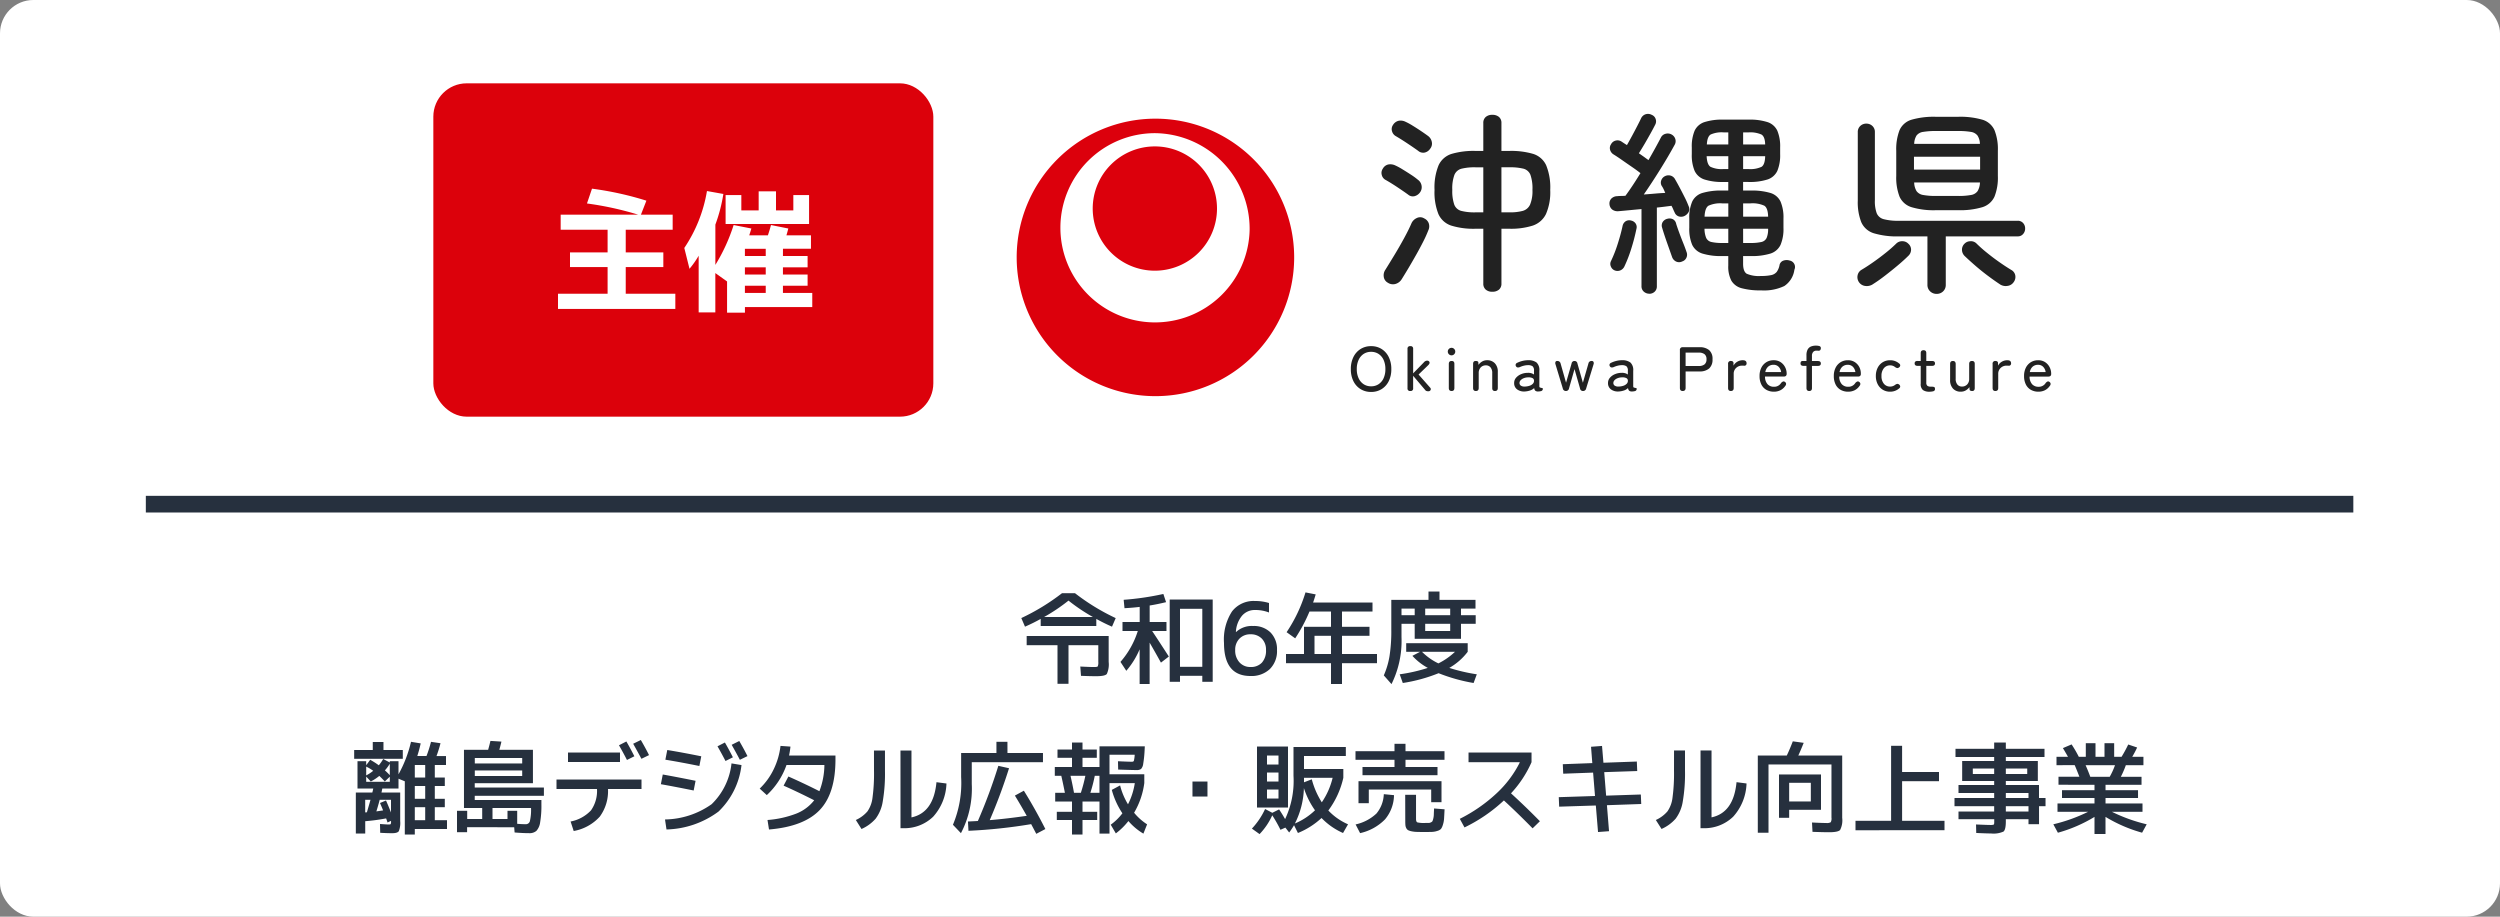
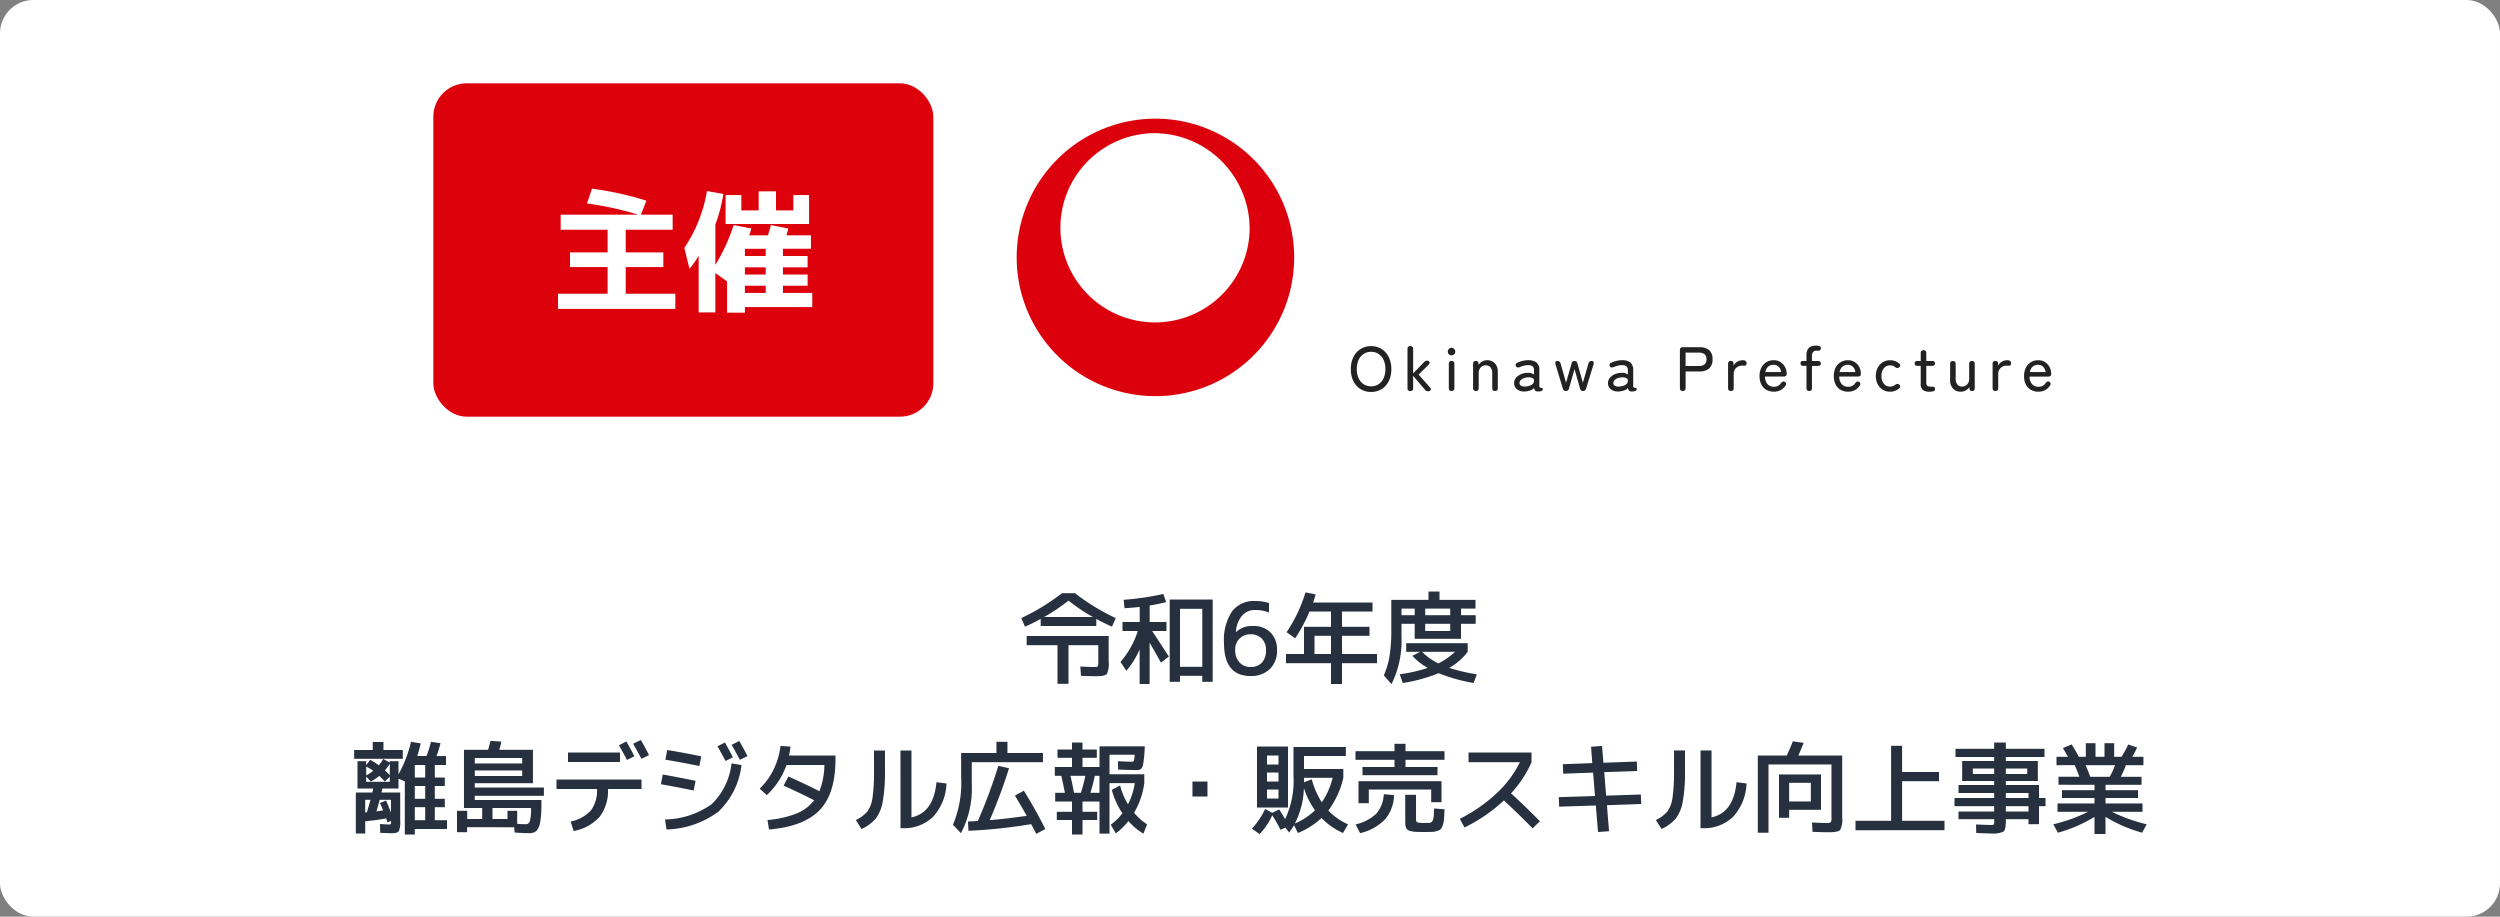
<svg xmlns="http://www.w3.org/2000/svg" width="300" height="110" viewBox="0 0 300 110">
  <rect x="0" y="0" width="300" height="110" fill="#808080" stroke="none" />
  <defs>
    <clipPath id="clip-path">
      <rect id="長方形_10050" data-name="長方形 10050" width="33.299" height="33.299" fill="none" />
    </clipPath>
  </defs>
  <g id="グループ_5831" data-name="グループ 5831" transform="translate(-38 -4894.002)">
    <rect id="長方形_2228" data-name="長方形 2228" width="300" height="110" rx="4" transform="translate(38 4894.002)" fill="#fff" />
    <g id="logo" transform="translate(160 4907.002)">
      <g id="グループ_11977" data-name="グループ 11977" transform="translate(39.437)">
        <path id="合体_23" data-name="合体 23" d="M-821.949-4.556a1.7,1.7,0,0,1-.539-1.281v-5.143h-.95a1.571,1.571,0,0,1,.309.941,1.686,1.686,0,0,1-.522,1.206c-.353.353-.791.751-1.294,1.174s-1.011.832-1.531,1.234-1.038.768-1.52,1.074a1.974,1.974,0,0,1-1.1.339,2.142,2.142,0,0,1-.246-.015,1.722,1.722,0,0,1-1.237-.733l-.015-.022a1.732,1.732,0,0,1-.255-1.331,1.654,1.654,0,0,1,.8-1.1c.4-.239.862-.537,1.362-.885s.995-.72,1.472-1.107c.356-.288.669-.558.934-.807a8.265,8.265,0,0,1-2.2-.382,3.066,3.066,0,0,1-1.886-1.678,7.131,7.131,0,0,1-.479-2.879v-8.192a1.634,1.634,0,0,1,.518-1.237,1.7,1.7,0,0,1,1.175-.457,1.7,1.7,0,0,1,1.175.457,1.634,1.634,0,0,1,.518,1.237v8.17a3.5,3.5,0,0,0,.17,1.3.587.587,0,0,0,.432.336,6.111,6.111,0,0,0,1.614.16h3a7.3,7.3,0,0,1-1.707-.339,2.967,2.967,0,0,1-1.826-1.607,6.858,6.858,0,0,1-.456-2.775v-3a6.857,6.857,0,0,1,.456-2.775,2.929,2.929,0,0,1,1.832-1.6,10.128,10.128,0,0,1,3.149-.386h2.621a10.108,10.108,0,0,1,3.163.386,2.97,2.97,0,0,1,1.827,1.59,6.7,6.7,0,0,1,.471,2.782v3a6.7,6.7,0,0,1-.471,2.782,3.009,3.009,0,0,1-1.821,1.6,7.193,7.193,0,0,1-1.709.34h5.725a1.491,1.491,0,0,1,1.133.486,1.62,1.62,0,0,1,.419,1.114,1.634,1.634,0,0,1-.41,1.091,1.472,1.472,0,0,1-1.142.507h-4.2c.258.24.56.5.9.777.478.387.977.763,1.485,1.12s.969.657,1.373.9a1.609,1.609,0,0,1,.793,1.1,1.7,1.7,0,0,1-.306,1.325,1.706,1.706,0,0,1-1.2.722,2.138,2.138,0,0,1-.3.022,1.891,1.891,0,0,1-1.043-.309h0c-.462-.3-.972-.662-1.509-1.066s-1.066-.829-1.559-1.259-.922-.819-1.286-1.168l-.027-.028a1.722,1.722,0,0,1-.481-1.188,1.619,1.619,0,0,1,.3-.941h-.913v5.138a1.722,1.722,0,0,1-.518,1.273,1.757,1.757,0,0,1-1.244.489,1.767,1.767,0,0,1-1.223-.481Zm-.257-12.7a7.553,7.553,0,0,0,1.433.1h2.6a7.531,7.531,0,0,0,1.442-.1.618.618,0,0,0,.371-.188h-6.224a.636.636,0,0,0,.379.187Zm-.574-3.057h6.61v-.221h-6.61Zm.56-3.216a.826.826,0,0,0-.339.126h6.15a.839.839,0,0,0-.336-.126,8.227,8.227,0,0,0-1.432-.094h-2.6a8.469,8.469,0,0,0-1.445.094ZM-856.3-4.508a1.5,1.5,0,0,1-.507-1.166V-9.751a16.7,16.7,0,0,1-.774,1.972,1.62,1.62,0,0,1-.81.815,1.559,1.559,0,0,1-1.146.046l-.013,0a1.474,1.474,0,0,1-.862-.809,1.4,1.4,0,0,1-.009-1.192l.006-.013a15.065,15.065,0,0,0,.784-1.995c.242-.756.433-1.457.568-2.09a.021.021,0,0,1,0-.013,1.526,1.526,0,0,1,.67-.984l.044-.027-.506.044h-.022a1.727,1.727,0,0,1-1.192-.341,1.571,1.571,0,0,1-.574-1.09c0-.012,0-.024,0-.037a1.506,1.506,0,0,1,.427-1.184,1.67,1.67,0,0,1,1.119-.473c.173-.017.351-.025.53-.025.049,0,.1,0,.151,0,.208-.29.432-.614.667-.966.2-.3.4-.618.608-.942-.167-.121-.347-.248-.537-.379-.4-.274-.8-.551-1.187-.823s-.7-.481-.972-.645a1.59,1.59,0,0,1-.7-.913,1.442,1.442,0,0,1,.169-1.205,1.506,1.506,0,0,1,.972-.751,1.6,1.6,0,0,1,.387-.049,1.524,1.524,0,0,1,.835.251l.009.006.053.035q.126-.229.26-.477c.216-.4.424-.792.618-1.162s.339-.662.442-.887a1.576,1.576,0,0,1,.947-.865,1.573,1.573,0,0,1,.486-.077,1.67,1.67,0,0,1,.738.177,1.458,1.458,0,0,1,.835.942,1.519,1.519,0,0,1-.133,1.186c-.11.221-.247.479-.407.772a1.5,1.5,0,0,1,.942-.673,1.735,1.735,0,0,1,.407-.049,1.578,1.578,0,0,1,.792.212l.012.007a1.59,1.59,0,0,1,.742.961,1.534,1.534,0,0,1-.155,1.171c-.442.813-.969,1.715-1.566,2.684a1.552,1.552,0,0,1,.727.049,1.546,1.546,0,0,1,.908.764c.159.271.347.61.558,1.01s.416.8.612,1.189a2.722,2.722,0,0,1,1.294-.874,5.36,5.36,0,0,1,.839-.2,4.615,4.615,0,0,1-.61-.174,2.623,2.623,0,0,1-1.543-1.369,5.422,5.422,0,0,1-.4-2.294v-.795a5.423,5.423,0,0,1,.4-2.294,2.622,2.622,0,0,1,1.543-1.369,7.5,7.5,0,0,1,2.533-.344h2.973a7.5,7.5,0,0,1,2.534.344,2.625,2.625,0,0,1,1.543,1.369,5.429,5.429,0,0,1,.4,2.294v.795a5.427,5.427,0,0,1-.4,2.294,2.625,2.625,0,0,1-1.543,1.369,4.573,4.573,0,0,1-.565.164,5.283,5.283,0,0,1,.9.214,2.621,2.621,0,0,1,1.59,1.372,5.436,5.436,0,0,1,.416,2.333v1.1a5.437,5.437,0,0,1-.416,2.333,2.664,2.664,0,0,1-1.581,1.381,8.074,8.074,0,0,1-2.645.343h-.2v.25c0,.524.12.642.121.643a3.051,3.051,0,0,0,1.369.169,4.758,4.758,0,0,0,1.072-.088.525.525,0,0,0,.292-.153,1.4,1.4,0,0,0,.21-.567c0-.018.008-.034.013-.052a1.38,1.38,0,0,1,.912-.959,1.859,1.859,0,0,1,1.133,0,1.46,1.46,0,0,1,.936.725,1.605,1.605,0,0,1,.078,1.164,3.415,3.415,0,0,1-1.516,2.372,6.21,6.21,0,0,1-3.108.618,9.043,9.043,0,0,1-2.53-.285,2.672,2.672,0,0,1-1.624-1.2,4.225,4.225,0,0,1-.464-2.147v-.486h-.04a8.089,8.089,0,0,1-2.63-.342,2.951,2.951,0,0,1-.948-.532,1.52,1.52,0,0,1-.136.681,1.47,1.47,0,0,1-.905.809,1.5,1.5,0,0,1-1.248-.03,1.614,1.614,0,0,1-.792-.9l0-.011c-.154-.435-.335-.946-.539-1.523v4.789a1.519,1.519,0,0,1-.486,1.156,1.59,1.59,0,0,1-1.09.419,1.634,1.634,0,0,1-1.089-.409Zm13.013-7h.2a4.946,4.946,0,0,0,1.158-.1c.154-.039.181-.1.2-.132a.82.82,0,0,0,.052-.157h-1.61Zm-4.5-.227c.016.034.044.092.2.132a4.946,4.946,0,0,0,1.158.1h.04v-.385h-1.449a.928.928,0,0,0,.056.156Zm-3.56-1.6a.08.08,0,0,0,.005.019c.072.228.162.492.268.788v-.84a1.635,1.635,0,0,1-.273.033Zm-5.8-.822a1.543,1.543,0,0,1,.336.14v-.172Zm3.857-.394-.346.044v.3a1.7,1.7,0,0,1,.442-.177,1.869,1.869,0,0,1,.33-.052c-.023-.052-.044-.1-.068-.156Zm10-.114h1.571a.349.349,0,0,0-.052-.1,2.888,2.888,0,0,0-1.315-.168h-.2Zm-4.459-.1a.345.345,0,0,0-.056.1h1.413v-.265h-.04A2.928,2.928,0,0,0-847.742-14.769Zm-6.795-2.677.212-.018a1.72,1.72,0,0,1-.076-.187q-.067.105-.136.207Zm11.254-2.936a2.665,2.665,0,0,0,1.18-.157.3.3,0,0,0,.035-.063h-1.215Zm-4.215-.157a2.517,2.517,0,0,0,1.111.157V-20.6h-1.148a.31.31,0,0,0,.037.065Zm-6.976-3.117c-.227.408-.466.825-.709,1.241-.125.215-.249.422-.369.618l.044.032c.16-.284.314-.559.46-.825.231-.42.436-.8.61-1.131Zm11.19.325h1.118a3.47,3.47,0,0,0-1.118-.126Zm-4.145,0h1.041v-.125a3.167,3.167,0,0,0-1.041.127Zm-27.84,18.574a1.563,1.563,0,0,1-.518-1.223v-5.913h-.3a9.546,9.546,0,0,1-3.1-.411,3.209,3.209,0,0,1-1.928-1.727,7.647,7.647,0,0,1-.53-3.18,7.549,7.549,0,0,1,.559-3.263,3.209,3.209,0,0,1,1.958-1.7,9.9,9.9,0,0,1,3.038-.384h.3v-2.685a1.565,1.565,0,0,1,.518-1.223,1.791,1.791,0,0,1,1.222-.423,1.825,1.825,0,0,1,1.245.423,1.564,1.564,0,0,1,.517,1.223v2.685h.3a9.9,9.9,0,0,1,3.037.384,3.209,3.209,0,0,1,1.958,1.7,7.553,7.553,0,0,1,.559,3.263,7.077,7.077,0,0,1-.588,3.2,3.387,3.387,0,0,1-1.964,1.705,9.33,9.33,0,0,1-3,.411h-.3v5.913a1.563,1.563,0,0,1-.517,1.223,1.823,1.823,0,0,1-1.245.423,1.789,1.789,0,0,1-1.221-.423Zm2.984-10.429h.3a5.272,5.272,0,0,0,1.417-.149.712.712,0,0,0,.467-.412,3.539,3.539,0,0,0,.215-1.468,4.226,4.226,0,0,0-.192-1.553.574.574,0,0,0-.418-.359,6.088,6.088,0,0,0-1.49-.141h-.3Zm-5.265-3.941a.607.607,0,0,0-.434.369,4.01,4.01,0,0,0-.2,1.543,4.275,4.275,0,0,0,.187,1.509.574.574,0,0,0,.412.371,5.761,5.761,0,0,0,1.5.149h.3v-4.08h-.3a5.959,5.959,0,0,0-1.466.141ZM-886.9-5.5a1.6,1.6,0,0,1-.825-1.214,1.855,1.855,0,0,1,.3-1.287c.309-.492.666-1.076,1.065-1.736s.787-1.336,1.155-2.011.652-1.251.861-1.744l.01-.023a1.915,1.915,0,0,1,.948-.925,1.585,1.585,0,0,1,.684-.159,1.616,1.616,0,0,1,.8.221,1.683,1.683,0,0,1,.866.988,1.781,1.781,0,0,1-.076,1.273,15.106,15.106,0,0,1-.618,1.381c-.261.522-.554,1.071-.87,1.634s-.628,1.1-.934,1.608-.578.955-.812,1.33a1.943,1.943,0,0,1-1.084.855,1.729,1.729,0,0,1-.534.086A1.827,1.827,0,0,1-886.9-5.5Zm2.4-10.592c-.334-.243-.772-.545-1.3-.9s-.99-.637-1.393-.861l-.007,0a1.573,1.573,0,0,1-.745-.991,1.546,1.546,0,0,1,.211-1.275,1.646,1.646,0,0,1,1.065-.795,1.845,1.845,0,0,1,.378-.039,2.186,2.186,0,0,1,.847.182l.008,0a8.059,8.059,0,0,1,.969.525c.347.212.694.432,1.033.653a8.849,8.849,0,0,1,.883.646,1.744,1.744,0,0,1,.67,1.086,1.7,1.7,0,0,1-.28,1.306l-.016.022a1.827,1.827,0,0,1-1.041.714,1.522,1.522,0,0,1-.36.044,1.545,1.545,0,0,1-.922-.319Zm1.233-5.232-.014-.01c-.335-.243-.772-.545-1.3-.9s-.987-.64-1.378-.866a1.619,1.619,0,0,1-.751-.972,1.515,1.515,0,0,1,.2-1.3,1.723,1.723,0,0,1,1.081-.784,1.837,1.837,0,0,1,.376-.039,2.059,2.059,0,0,1,.836.187,8.1,8.1,0,0,1,.968.521c.35.215.7.442,1.042.671s.635.436.876.612l.018.014a1.808,1.808,0,0,1,.659,1.071,1.615,1.615,0,0,1-.3,1.334,1.727,1.727,0,0,1-1.026.726,1.535,1.535,0,0,1-.361.044,1.624,1.624,0,0,1-.93-.306Z" transform="translate(891.681 27.003)" fill="#fff" />
        <path id="合体_22" data-name="合体 22" d="M-886.515-20.557a2.988,2.988,0,0,1-1.1-1.218A3.84,3.84,0,0,1-888-23.523a3.863,3.863,0,0,1,.382-1.751,3.008,3.008,0,0,1,1.1-1.226,3,3,0,0,1,1.612-.442,2.975,2.975,0,0,1,1.61.442,3.015,3.015,0,0,1,1.1,1.224,3.863,3.863,0,0,1,.382,1.752,3.834,3.834,0,0,1-.383,1.748,3,3,0,0,1-1.1,1.218,3,3,0,0,1-1.607.437,3.015,3.015,0,0,1-1.609-.436Zm1.077-4.23a1.048,1.048,0,0,0-.37.447,1.92,1.92,0,0,0-.155.817,1.9,1.9,0,0,0,.155.81,1.048,1.048,0,0,0,.37.447.935.935,0,0,0,.532.146.934.934,0,0,0,.532-.146,1.023,1.023,0,0,0,.364-.442,1.94,1.94,0,0,0,.153-.814,1.958,1.958,0,0,0-.153-.821,1.022,1.022,0,0,0-.364-.442.934.934,0,0,0-.532-.146.935.935,0,0,0-.534.144Zm79.385,4.335a2.153,2.153,0,0,1-.874-.918,2.879,2.879,0,0,1-.291-1.327A2.826,2.826,0,0,1-806.927-24a2.272,2.272,0,0,1,.839-.919,2.3,2.3,0,0,1,1.222-.331,2.125,2.125,0,0,1,1.216.351,2.225,2.225,0,0,1,.754.856,2.341,2.341,0,0,1,.254,1.055,1.064,1.064,0,0,1-.23.7.932.932,0,0,1,.167.411,1,1,0,0,1-.226.77,2.23,2.23,0,0,1-.827.719,2.4,2.4,0,0,1-1.071.238,2.483,2.483,0,0,1-1.223-.3Zm-9.5-.265a2.1,2.1,0,0,1-.54-1.516v-1.914a.961.961,0,0,1,.272-.727.961.961,0,0,1,.721-.289.964.964,0,0,1,.725.287.964.964,0,0,1,.276.729v1.779a.5.5,0,0,0,.044.262l.011.01a.126.126,0,0,0,.034,0c.1,0,.133-.029.151-.05a.318.318,0,0,0,.057-.218v-1.787a.964.964,0,0,1,.276-.729.964.964,0,0,1,.725-.287.96.96,0,0,1,.721.289.961.961,0,0,1,.272.727v2.89a1.053,1.053,0,0,1-.229.694.935.935,0,0,1-.734.329,1.138,1.138,0,0,1-.526-.115,1.855,1.855,0,0,1-.856.2,1.9,1.9,0,0,1-1.4-.564Zm-3.535.232a1.521,1.521,0,0,1-.526-1.29v-1.508a.952.952,0,0,1-.4-.195.927.927,0,0,1-.328-.729.924.924,0,0,1,.3-.713.918.918,0,0,1,.432-.214v-.3a.964.964,0,0,1,.276-.729.964.964,0,0,1,.725-.287.96.96,0,0,1,.721.289.961.961,0,0,1,.272.727v.276h.028a1.045,1.045,0,0,1,.688.226.927.927,0,0,1,.328.73.927.927,0,0,1-.328.729,1.045,1.045,0,0,1-.688.226h-.028v1.169a1.914,1.914,0,0,1,.407.052.859.859,0,0,1,.637.879.917.917,0,0,1-.694.92,2.455,2.455,0,0,1-.643.08,1.905,1.905,0,0,1-1.173-.333Zm-4.77,0a2.311,2.311,0,0,1-.849-.919A2.763,2.763,0,0,1-825-22.7a2.788,2.788,0,0,1,.3-1.3,2.3,2.3,0,0,1,.851-.925,2.318,2.318,0,0,1,1.228-.334,2.247,2.247,0,0,1,1.5.538.921.921,0,0,1,.375.81.959.959,0,0,1-.406.7.977.977,0,0,1-.591.214.854.854,0,0,1-.128-.01,1.3,1.3,0,0,1-.508-.212.641.641,0,0,1-.06-.044.255.255,0,0,0-.18-.059.279.279,0,0,0-.244.106.83.83,0,0,0-.13.508.772.772,0,0,0,.13.5.28.28,0,0,0,.244.106.288.288,0,0,0,.191-.059l.015-.011a1.3,1.3,0,0,1,.489-.231.867.867,0,0,1,.181-.019.98.98,0,0,1,.574.193l.02.015a.98.98,0,0,1,.4.674.928.928,0,0,1-.348.821,2.258,2.258,0,0,1-1.519.557,2.318,2.318,0,0,1-1.229-.332Zm-5.026.032a2.156,2.156,0,0,1-.875-.918,2.885,2.885,0,0,1-.291-1.327A2.834,2.834,0,0,1-829.758-24a2.276,2.276,0,0,1,.839-.919,2.3,2.3,0,0,1,1.221-.331,2.126,2.126,0,0,1,1.216.351,2.227,2.227,0,0,1,.754.856,2.34,2.34,0,0,1,.254,1.055,1.065,1.065,0,0,1-.23.7.936.936,0,0,1,.167.411,1,1,0,0,1-.226.77,2.233,2.233,0,0,1-.827.719,2.4,2.4,0,0,1-1.071.238,2.483,2.483,0,0,1-1.223-.3Zm-8.912,0a2.156,2.156,0,0,1-.876-.918,2.884,2.884,0,0,1-.291-1.327A2.834,2.834,0,0,1-838.671-24a2.276,2.276,0,0,1,.839-.919,2.3,2.3,0,0,1,1.221-.331,2.126,2.126,0,0,1,1.216.351,2.228,2.228,0,0,1,.754.856,2.341,2.341,0,0,1,.254,1.055,1.063,1.063,0,0,1-.23.7.927.927,0,0,1,.167.411,1,1,0,0,1-.225.77,2.233,2.233,0,0,1-.827.719,2.4,2.4,0,0,1-1.071.238,2.484,2.484,0,0,1-1.222-.3Zm-18.725-.1a1.549,1.549,0,0,1-.622-1.3,1.608,1.608,0,0,1,.4-1.074,2.111,2.111,0,0,1,.259-.249.982.982,0,0,1-.333-.33l-.01-.015a.941.941,0,0,1-.088-.8.972.972,0,0,1,.546-.564,3.775,3.775,0,0,1,.73-.259,3.391,3.391,0,0,1,.816-.1,2.215,2.215,0,0,1,1.446.422,1.839,1.839,0,0,1,.582,1.509v1.493a.727.727,0,0,1,.413.654.942.942,0,0,1-.777.948,2.021,2.021,0,0,1-.442.053,1.219,1.219,0,0,1-.687-.182q-.055.021-.111.038a3.118,3.118,0,0,1-.792.143h-.09a2.025,2.025,0,0,1-1.242-.382Zm-11.262,0a1.549,1.549,0,0,1-.623-1.3,1.608,1.608,0,0,1,.4-1.074,2.106,2.106,0,0,1,.259-.249.987.987,0,0,1-.333-.33l-.009-.015a.939.939,0,0,1-.088-.8.968.968,0,0,1,.546-.564,3.766,3.766,0,0,1,.73-.259,3.388,3.388,0,0,1,.816-.1,2.215,2.215,0,0,1,1.446.422,1.839,1.839,0,0,1,.583,1.509v1.493a.727.727,0,0,1,.413.654.943.943,0,0,1-.777.948,2.044,2.044,0,0,1-.442.053,1.221,1.221,0,0,1-.687-.182c-.036.014-.073.026-.111.038a3.125,3.125,0,0,1-.792.143h-.09a2.025,2.025,0,0,1-1.243-.382Zm-10.776.252a1.02,1.02,0,0,1-.4-.328l-.272-.321a.94.94,0,0,1-.961.72h-.015a.95.95,0,0,1-.715-.277.95.95,0,0,1-.277-.715v-4.73a.946.946,0,0,1,.279-.712.946.946,0,0,1,.714-.273h.015a.946.946,0,0,1,.714.273.946.946,0,0,1,.279.712v1.317l.114-.117a1.263,1.263,0,0,1,.41-.325,1.139,1.139,0,0,1,.495-.118.942.942,0,0,1,.851.494.938.938,0,0,1-.2,1.129l-.032.034-.733.709.972,1.1.027.033a.9.9,0,0,1,.071,1.065.953.953,0,0,1-.813.43,1.237,1.237,0,0,1-.527-.1Zm67.566-.952v-2.89a.972.972,0,0,1,.283-.732.972.972,0,0,1,.732-.284,1.045,1.045,0,0,1,.51.132,1.922,1.922,0,0,1,.9-.221,1.019,1.019,0,0,1,.791.264,1.019,1.019,0,0,1,.329.767.927.927,0,0,1-.327.74.923.923,0,0,1-.594.216c-.022,0-.044,0-.067,0a.33.33,0,0,1-.046,0c-.015,0-.031,0-.063-.006l-.106,0a.344.344,0,0,0-.26.1.274.274,0,0,0-.083.233v1.7a.968.968,0,0,1-.274.733.968.968,0,0,1-.726.291.968.968,0,0,1-.729-.29.968.968,0,0,1-.275-.734Zm-22.336,0v-2.031a.949.949,0,0,1-.386-.191.927.927,0,0,1-.328-.729.9.9,0,0,1,.713-.934v-.034A2.053,2.053,0,0,1-833.1-26.2a1.465,1.465,0,0,1,.724-.65,2.211,2.211,0,0,1,.843-.153,2.012,2.012,0,0,1,.641.088.909.909,0,0,1,.622.9v.039a1.016,1.016,0,0,1-.224.59.86.86,0,0,1-.424.278.949.949,0,0,1,.315.168.923.923,0,0,1,.335.734.927.927,0,0,1-.328.729,1.047,1.047,0,0,1-.688.226h-.05v2a.965.965,0,0,1-.27.731.965.965,0,0,1-.722.292.968.968,0,0,1-.726-.289.968.968,0,0,1-.276-.731Zm-9.407,0v-2.89a.972.972,0,0,1,.283-.732.972.972,0,0,1,.732-.284,1.046,1.046,0,0,1,.511.132,1.921,1.921,0,0,1,.9-.221,1.019,1.019,0,0,1,.791.264,1.019,1.019,0,0,1,.329.767.927.927,0,0,1-.327.74.924.924,0,0,1-.594.216l-.067,0a.329.329,0,0,1-.046,0c-.016,0-.031,0-.063-.006l-.106,0a.343.343,0,0,0-.26.1.274.274,0,0,0-.083.233v1.7a.968.968,0,0,1-.274.733.968.968,0,0,1-.726.291.968.968,0,0,1-.729-.289.968.968,0,0,1-.275-.734Zm-5.781,0V-25.8a.971.971,0,0,1,.284-.732.971.971,0,0,1,.732-.284h2a2.379,2.379,0,0,1,1.58.5,1.987,1.987,0,0,1,.644,1.6,2.021,2.021,0,0,1-.639,1.612,2.353,2.353,0,0,1-1.589.512h-1v1.325a.972.972,0,0,1-.278.734.972.972,0,0,1-.73.289.968.968,0,0,1-.726-.289.968.968,0,0,1-.276-.731Zm2.008-3.305h.922a.69.69,0,0,0,.251-.034.5.5,0,0,0,.01-.114.5.5,0,0,0-.008-.1.716.716,0,0,0-.253-.034h-.922Zm-13.968,3.529-.021-.073-.023.083a.026.026,0,0,0,0,0,1.03,1.03,0,0,1-1,.784,1.021,1.021,0,0,1-1.01-.773l-.882-2.9v-.006a1.024,1.024,0,0,1,.051-.779.872.872,0,0,1,.795-.467h.008a1.048,1.048,0,0,1,1.034.784v.005l.019.069.017-.06a1,1,0,0,1,.993-.8,1,1,0,0,1,.993.8l.017.059.017-.06a1.029,1.029,0,0,1,1.038-.8.873.873,0,0,1,.79.451,1.011,1.011,0,0,1,.064.795l0,.008-.885,2.9a1.021,1.021,0,0,1-1.009.771,1,1,0,0,1-1-.8Zm-10.555-.224v-1.769a.531.531,0,0,0-.044-.27l-.009-.009a.142.142,0,0,0-.044,0c-.1,0-.125.027-.144.047s-.057.059-.057.214v1.794a.968.968,0,0,1-.274.733.968.968,0,0,1-.726.291.968.968,0,0,1-.726-.291.968.968,0,0,1-.274-.733v-2.89a.95.95,0,0,1,.261-.723.951.951,0,0,1,.71-.293,1.167,1.167,0,0,1,.524.111,1.811,1.811,0,0,1,.85-.2,1.91,1.91,0,0,1,1.4.563,2.085,2.085,0,0,1,.546,1.518v1.914a.968.968,0,0,1-.274.733.968.968,0,0,1-.726.291.965.965,0,0,1-.725-.291.964.964,0,0,1-.272-.732Zm-5.211,0v-2.89a1.042,1.042,0,0,1,.225-.672l-.02-.02a1.09,1.09,0,0,1-.325-.787,1.09,1.09,0,0,1,.325-.787,1.091,1.091,0,0,1,.787-.325,1.083,1.083,0,0,1,.78.325,1.091,1.091,0,0,1,.325.787,1.089,1.089,0,0,1-.325.787l-.011.011a1.042,1.042,0,0,1,.231.681v2.89a.965.965,0,0,1-.27.731.964.964,0,0,1-.722.292.968.968,0,0,1-.728-.289.968.968,0,0,1-.276-.733Z" transform="translate(888.002 54.815)" fill="#fff" />
-         <path id="パス_84834" data-name="パス 84834" d="M16.423-22.957a1.144,1.144,0,0,1-.784-.257.915.915,0,0,1-.292-.726v-6.576h-.96a9,9,0,0,1-2.879-.375,2.558,2.558,0,0,1-1.546-1.381,7.1,7.1,0,0,1-.468-2.9,7.013,7.013,0,0,1,.492-2.973,2.558,2.558,0,0,1,1.568-1.358,9.368,9.368,0,0,1,2.832-.353h.96v-3.347a.916.916,0,0,1,.293-.726,1.144,1.144,0,0,1,.784-.257,1.18,1.18,0,0,1,.807.257.916.916,0,0,1,.292.726v3.347h.963a9.368,9.368,0,0,1,2.832.353,2.558,2.558,0,0,1,1.568,1.358,7.013,7.013,0,0,1,.492,2.973,6.528,6.528,0,0,1-.515,2.9,2.731,2.731,0,0,1-1.59,1.381,8.64,8.64,0,0,1-2.785.375h-.964v6.576a.915.915,0,0,1-.292.726A1.18,1.18,0,0,1,16.423-22.957ZM3.9-24.034a.946.946,0,0,1-.5-.726,1.18,1.18,0,0,1,.2-.843q.468-.751,1.077-1.755t1.17-2.036q.562-1.03.889-1.8a1.266,1.266,0,0,1,.632-.609.907.907,0,0,1,.889.047,1.024,1.024,0,0,1,.55.609,1.114,1.114,0,0,1-.058.819A14.284,14.284,0,0,1,8.151-29q-.388.771-.856,1.6T6.37-25.8q-.456.763-.807,1.324a1.294,1.294,0,0,1-.724.574A1.094,1.094,0,0,1,3.9-24.034Zm10.486-8.45h.96V-37.89h-.96a6.542,6.542,0,0,0-1.638.164,1.267,1.267,0,0,0-.866.738,4.721,4.721,0,0,0-.257,1.814,4.99,4.99,0,0,0,.234,1.755,1.23,1.23,0,0,0,.841.76,6.351,6.351,0,0,0,1.687.176Zm3.136,0h.963a5.88,5.88,0,0,0,1.6-.177,1.369,1.369,0,0,0,.878-.76,4.225,4.225,0,0,0,.281-1.755A4.926,4.926,0,0,0,21-36.99a1.232,1.232,0,0,0-.855-.738,6.663,6.663,0,0,0-1.662-.164h-.962ZM6.357-34.59q-.515-.375-1.323-.913t-1.44-.889a.909.909,0,0,1-.433-.585.886.886,0,0,1,.129-.751,1,1,0,0,1,.644-.5,1.379,1.379,0,0,1,.831.105,7.534,7.534,0,0,1,.89.481q.515.316,1.018.643a7.993,7.993,0,0,1,.831.609,1.074,1.074,0,0,1,.433.69,1.035,1.035,0,0,1-.177.808,1.177,1.177,0,0,1-.667.468.857.857,0,0,1-.737-.163Zm1.219-5.243q-.515-.375-1.323-.913t-1.415-.889a.951.951,0,0,1-.445-.585.856.856,0,0,1,.117-.751,1.081,1.081,0,0,1,.667-.5,1.294,1.294,0,0,1,.808.105,7.535,7.535,0,0,1,.888.482q.515.316,1.018.655t.854.6a1.159,1.159,0,0,1,.421.691.956.956,0,0,1-.187.807,1.082,1.082,0,0,1-.644.468.918.918,0,0,1-.759-.165ZM48.7-23.121a8.51,8.51,0,0,1-2.341-.257,2.024,2.024,0,0,1-1.241-.9,3.634,3.634,0,0,1-.375-1.814v-1.148h-.7a7.552,7.552,0,0,1-2.411-.3,2.014,2.014,0,0,1-1.217-1.042,4.858,4.858,0,0,1-.351-2.048v-1.1a4.858,4.858,0,0,1,.351-2.048,1.973,1.973,0,0,1,1.217-1.03,7.834,7.834,0,0,1,2.411-.292h.7v-1.03h-.562a6.941,6.941,0,0,1-2.306-.3,1.975,1.975,0,0,1-1.17-1.03,4.85,4.85,0,0,1-.34-2.013v-.795a4.85,4.85,0,0,1,.34-2.013,1.975,1.975,0,0,1,1.17-1.03,6.941,6.941,0,0,1,2.306-.3h2.973a6.941,6.941,0,0,1,2.305.3,1.975,1.975,0,0,1,1.17,1.03,4.85,4.85,0,0,1,.339,2.013v.795a4.85,4.85,0,0,1-.339,2.013,1.975,1.975,0,0,1-1.17,1.03,6.941,6.941,0,0,1-2.305.3h-.632v1.03h.866a7.817,7.817,0,0,1,2.422.292,1.971,1.971,0,0,1,1.205,1.03,4.858,4.858,0,0,1,.351,2.048v1.1a4.858,4.858,0,0,1-.351,2.048,2.013,2.013,0,0,1-1.205,1.042,7.532,7.532,0,0,1-2.422.3h-.866v.916q0,.936.433,1.206a3.662,3.662,0,0,0,1.722.269,5.5,5.5,0,0,0,1.227-.106,1.148,1.148,0,0,0,.655-.386,2.031,2.031,0,0,0,.34-.843.713.713,0,0,1,.48-.515,1.192,1.192,0,0,1,.737,0,.783.783,0,0,1,.549.413.783.783,0,0,1,.012.687,2.786,2.786,0,0,1-1.206,1.954,5.665,5.665,0,0,1-2.774.525Zm-13.435.4a.965.965,0,0,1-.655-.246.839.839,0,0,1-.281-.667v-9.245q-.772.07-1.487.14t-1.276.117a1.082,1.082,0,0,1-.751-.2.908.908,0,0,1-.328-.644.847.847,0,0,1,.234-.679,1.03,1.03,0,0,1,.7-.281,4.546,4.546,0,0,1,.482-.025q.246,0,.5-.023.4-.538.866-1.241t.936-1.475q-.445-.351-1.042-.76t-1.182-.819q-.585-.41-1.006-.667a.92.92,0,0,1-.409-.535.786.786,0,0,1,.105-.679.847.847,0,0,1,.562-.445.862.862,0,0,1,.7.117q.14.094.3.2t.351.221q.281-.492.609-1.1t.618-1.17q.292-.562.457-.913a.912.912,0,0,1,.552-.514.946.946,0,0,1,.738.07.8.8,0,0,1,.48.527.857.857,0,0,1-.082.69q-.211.421-.55,1.03t-.7,1.229q-.363.618-.69,1.135.3.211.6.421l.55.4q.445-.772.831-1.475t.666-1.243a.85.85,0,0,1,.574-.445.942.942,0,0,1,.714.094.923.923,0,0,1,.445.564.869.869,0,0,1-.094.679q-.726,1.334-1.733,2.951t-1.966,3q.679-.047,1.334-.106t1.241-.082q-.094-.234-.2-.457a2.522,2.522,0,0,0-.221-.386.775.775,0,0,1-.047-.691.869.869,0,0,1,.443-.48.931.931,0,0,1,.691-.058.886.886,0,0,1,.526.456q.234.4.55.995t.609,1.182a10.379,10.379,0,0,1,.456,1.03.769.769,0,0,1,.011.679,1.137,1.137,0,0,1-.5.492.931.931,0,0,1-.69.058.8.8,0,0,1-.5-.48q-.094-.187-.177-.386a3.918,3.918,0,0,0-.2-.409l-.831.106q-.457.059-.925.106v9.433a.859.859,0,0,1-.266.666.922.922,0,0,1-.642.246Zm-4.12-2.785a.812.812,0,0,1-.48-.457.746.746,0,0,1-.011-.644,15.683,15.683,0,0,0,.819-2.083q.374-1.17.585-2.153a.874.874,0,0,1,.375-.574.816.816,0,0,1,.655-.082.858.858,0,0,1,.527.339.774.774,0,0,1,.105.667,23.569,23.569,0,0,1-.609,2.341,16.467,16.467,0,0,1-.819,2.13.953.953,0,0,1-.48.493.894.894,0,0,1-.667.023ZM39.2-26.585a.843.843,0,0,1-.726,0A.945.945,0,0,1,38-27.124q-.257-.726-.609-1.722t-.585-1.79a.806.806,0,0,1,.07-.691.893.893,0,0,1,.562-.386.919.919,0,0,1,.667.058.778.778,0,0,1,.386.55q.14.445.363,1.053t.468,1.217q.246.609.409,1.1a.851.851,0,0,1-.011.69.813.813,0,0,1-.528.459Zm7.326-2.224h.866a5.663,5.663,0,0,0,1.322-.117.9.9,0,0,0,.632-.492,2.688,2.688,0,0,0,.177-1.1h-3Zm-2.481,0h.7v-1.709H41.891a2.915,2.915,0,0,0,.2,1.1.9.9,0,0,0,.632.492,5.663,5.663,0,0,0,1.32.117Zm2.481-3.16h3Q49.5-33,49.075-33.279a3.384,3.384,0,0,0-1.685-.281h-.866Zm-4.634,0h2.856v-1.59h-.7a3.384,3.384,0,0,0-1.685.281q-.422.279-.466,1.309Zm4.634-5.711h.632a3.163,3.163,0,0,0,1.58-.269q.409-.269.433-1.275H46.523Zm-2.341,0h.562v-1.546h-2.6q.047,1.006.457,1.275A3.163,3.163,0,0,0,44.183-37.68Zm2.341-2.949h2.645q-.023-.936-.445-1.192a3.3,3.3,0,0,0-1.568-.257h-.632Zm-4.354,0h2.575V-42.08h-.562a3.219,3.219,0,0,0-1.557.257q-.409.257-.456,1.194Zm27.5,7.888a9.311,9.311,0,0,1-2.938-.363A2.32,2.32,0,0,1,65.3-34.357a6.3,6.3,0,0,1-.4-2.5v-3a6.3,6.3,0,0,1,.4-2.5A2.281,2.281,0,0,1,66.735-43.6a9.6,9.6,0,0,1,2.938-.351h2.622a9.583,9.583,0,0,1,2.949.351,2.321,2.321,0,0,1,1.44,1.241,6.143,6.143,0,0,1,.409,2.5v3a6.143,6.143,0,0,1-.409,2.5,2.361,2.361,0,0,1-1.44,1.252,9.293,9.293,0,0,1-2.949.363Zm.07,10.041a1.1,1.1,0,0,1-.772-.3,1.036,1.036,0,0,1-.328-.795V-29.6H65.248a9.664,9.664,0,0,1-3.043-.375,2.418,2.418,0,0,1-1.5-1.323,6.569,6.569,0,0,1-.421-2.61V-42.1a.972.972,0,0,1,.3-.751,1.033,1.033,0,0,1,.726-.281,1.033,1.033,0,0,1,.726.281.972.972,0,0,1,.3.751v8.17a4.188,4.188,0,0,0,.221,1.556,1.248,1.248,0,0,0,.855.714,6.681,6.681,0,0,0,1.8.187H79.478a.831.831,0,0,1,.643.269.953.953,0,0,1,.246.667.965.965,0,0,1-.246.655.814.814,0,0,1-.643.281H70.843v5.8a1.055,1.055,0,0,1-.316.795A1.086,1.086,0,0,1,69.742-22.7Zm-7.63-1.17a1.317,1.317,0,0,1-.913.221,1.06,1.06,0,0,1-.772-.456,1.064,1.064,0,0,1-.164-.83.991.991,0,0,1,.492-.667q.632-.375,1.4-.913t1.51-1.135A15.936,15.936,0,0,0,64.9-28.738a1,1,0,0,1,.76-.281.966.966,0,0,1,.691.3.945.945,0,0,1,.328.714,1.019,1.019,0,0,1-.328.738q-.515.515-1.252,1.135t-1.51,1.216q-.772.6-1.475,1.043Zm15.236.023q-.679-.445-1.475-1.042t-1.521-1.229q-.726-.632-1.264-1.148a1.056,1.056,0,0,1-.3-.738.977.977,0,0,1,.3-.714.98.98,0,0,1,.7-.3.943.943,0,0,1,.751.281,15.931,15.931,0,0,0,1.229,1.09q.737.6,1.521,1.148t1.416.925a.948.948,0,0,1,.479.654,1.036,1.036,0,0,1-.2.819,1.042,1.042,0,0,1-.751.445,1.257,1.257,0,0,1-.887-.187ZM67.027-37.61h7.935v-1.546H67.027ZM69.7-34.452h2.6a8.086,8.086,0,0,0,1.58-.117,1.187,1.187,0,0,0,.784-.468,2.136,2.136,0,0,0,.281-1.03H67.051a2.136,2.136,0,0,0,.281,1.03,1.2,1.2,0,0,0,.795.468A8.116,8.116,0,0,0,69.7-34.452ZM67.051-40.7h7.888a1.9,1.9,0,0,0-.293-1.006,1.237,1.237,0,0,0-.795-.433,8.789,8.789,0,0,0-1.556-.105H69.7a9,9,0,0,0-1.568.105,1.2,1.2,0,0,0-.795.433,1.987,1.987,0,0,0-.283,1.006Z" transform="translate(1.213 44.966)" fill="#222" />
        <path id="パス_84833" data-name="パス 84833" d="M-92.769-6.77a2.354,2.354,0,0,1-1.261-.338,2.323,2.323,0,0,1-.86-.953A3.171,3.171,0,0,1-95.2-9.51a3.2,3.2,0,0,1,.311-1.453,2.344,2.344,0,0,1,.86-.961,2.334,2.334,0,0,1,1.261-.341,2.315,2.315,0,0,1,1.257.341,2.353,2.353,0,0,1,.856.961,3.2,3.2,0,0,1,.312,1.453,3.171,3.171,0,0,1-.311,1.449,2.332,2.332,0,0,1-.857.953,2.335,2.335,0,0,1-1.257.338Zm0-.676a1.59,1.59,0,0,0,.9-.255,1.683,1.683,0,0,0,.6-.717,2.578,2.578,0,0,0,.214-1.093,2.6,2.6,0,0,0-.214-1.1,1.683,1.683,0,0,0-.6-.717,1.59,1.59,0,0,0-.9-.255,1.59,1.59,0,0,0-.9.255,1.708,1.708,0,0,0-.6.717,2.559,2.559,0,0,0-.218,1.1,2.539,2.539,0,0,0,.218,1.093,1.708,1.708,0,0,0,.6.717A1.59,1.59,0,0,0-92.769-7.446Zm4.7.563a.292.292,0,0,1-.248-.082.292.292,0,0,1-.083-.248v-4.73a.289.289,0,0,1,.085-.244.289.289,0,0,1,.246-.079h.015a.289.289,0,0,1,.246.079.289.289,0,0,1,.085.244V-9l1.267-1.3a.618.618,0,0,1,.206-.173.476.476,0,0,1,.206-.053.285.285,0,0,1,.27.15q.083.15-.113.368l-1.186,1.148,1.392,1.578a.24.24,0,0,1,.041.3.289.289,0,0,1-.259.132.606.606,0,0,1-.249-.043.359.359,0,0,1-.15-.132l-1.426-1.682v1.495a.292.292,0,0,1-.082.247.292.292,0,0,1-.247.083Zm4.963,0q-.338,0-.338-.36v-2.89q0-.353.338-.353t.33.353v2.89Q-82.776-6.883-83.106-6.883Zm-.008-4.279a.435.435,0,0,1-.319-.132.435.435,0,0,1-.132-.319.435.435,0,0,1,.132-.319.435.435,0,0,1,.319-.132.426.426,0,0,1,.312.132.435.435,0,0,1,.132.319.435.435,0,0,1-.132.319.426.426,0,0,1-.312.132Zm2.921,4.279q-.338,0-.338-.36v-2.89q0-.353.309-.353t.323.18l.015.285a1.422,1.422,0,0,1,.424-.39,1.138,1.138,0,0,1,.612-.165,1.241,1.241,0,0,1,.927.364,1.446,1.446,0,0,1,.356,1.055v1.914q0,.36-.338.36t-.33-.36V-9.015a1.04,1.04,0,0,0-.21-.71.7.7,0,0,0-.55-.236.823.823,0,0,0-.623.251.932.932,0,0,0-.24.672v1.794Q-79.855-6.883-80.193-6.883Zm5.848.06a1.4,1.4,0,0,1-.9-.252.9.9,0,0,1-.357-.77.938.938,0,0,1,.236-.638,1.611,1.611,0,0,1,.608-.424,1.993,1.993,0,0,1,.77-.154,1.247,1.247,0,0,1,.428.042,1.06,1.06,0,0,1,.338.161v-.45a.654.654,0,0,0-.177-.548.934.934,0,0,0-.545-.128,2.058,2.058,0,0,0-.492.064,2.629,2.629,0,0,0-.486.169.53.53,0,0,1-.27.042.275.275,0,0,1-.188-.139.28.28,0,0,1-.034-.244.331.331,0,0,1,.2-.184,3.091,3.091,0,0,1,.612-.218,2.731,2.731,0,0,1,.657-.083,1.613,1.613,0,0,1,1.029.274,1.224,1.224,0,0,1,.338.995V-7.5a.388.388,0,0,0,.019.154.155.155,0,0,0,.094.056,1.39,1.39,0,0,0,.2.049q.105.019.105.079a.282.282,0,0,1-.255.3,1.366,1.366,0,0,1-.3.038.53.53,0,0,1-.345-.088.526.526,0,0,1-.14-.327,1.237,1.237,0,0,1-.511.3A2.437,2.437,0,0,1-74.345-6.823Zm.008-.593a1.957,1.957,0,0,0,.574-.094.961.961,0,0,0,.409-.248.5.5,0,0,0,.135-.387.337.337,0,0,0-.214-.3,1.1,1.1,0,0,0-.507-.075,1.46,1.46,0,0,0-.511.1,1.012,1.012,0,0,0-.371.244.486.486,0,0,0-.139.338.375.375,0,0,0,.173.319A.772.772,0,0,0-74.337-7.416Zm4.948.533a.368.368,0,0,1-.375-.3l-.878-2.905a.389.389,0,0,1,0-.289.211.211,0,0,1,.206-.109h.008a.383.383,0,0,1,.4.309l.653,2.3.662-2.3a.345.345,0,0,1,.353-.309.345.345,0,0,1,.353.309l.653,2.3.662-2.3a.37.37,0,0,1,.4-.309.221.221,0,0,1,.21.109.375.375,0,0,1,.008.289l-.889,2.905a.368.368,0,0,1-.375.3.349.349,0,0,1-.36-.309l-.662-2.32-.659,2.32A.367.367,0,0,1-69.39-6.883Zm6.306.06a1.4,1.4,0,0,1-.9-.252.9.9,0,0,1-.356-.77.938.938,0,0,1,.236-.638,1.611,1.611,0,0,1,.608-.424,1.993,1.993,0,0,1,.77-.154,1.247,1.247,0,0,1,.428.042,1.06,1.06,0,0,1,.338.161v-.45a.654.654,0,0,0-.177-.548.934.934,0,0,0-.545-.128,2.058,2.058,0,0,0-.492.064,2.629,2.629,0,0,0-.486.169.53.53,0,0,1-.27.042.275.275,0,0,1-.188-.139.28.28,0,0,1-.034-.244.331.331,0,0,1,.2-.184,3.091,3.091,0,0,1,.612-.218,2.731,2.731,0,0,1,.657-.083,1.613,1.613,0,0,1,1.029.274,1.224,1.224,0,0,1,.338.995V-7.5a.388.388,0,0,0,.019.154.155.155,0,0,0,.094.056,1.39,1.39,0,0,0,.2.049q.105.019.105.079a.282.282,0,0,1-.255.3,1.366,1.366,0,0,1-.3.038.53.53,0,0,1-.345-.088.526.526,0,0,1-.14-.326,1.237,1.237,0,0,1-.511.3A2.437,2.437,0,0,1-63.083-6.823Zm.008-.593A1.957,1.957,0,0,0-62.5-7.51a.961.961,0,0,0,.409-.248.5.5,0,0,0,.135-.387.337.337,0,0,0-.214-.3,1.1,1.1,0,0,0-.507-.075,1.46,1.46,0,0,0-.511.1,1.012,1.012,0,0,0-.372.244.486.486,0,0,0-.139.338.375.375,0,0,0,.173.319A.772.772,0,0,0-63.076-7.416Zm7.7.533q-.339,0-.339-.36v-4.542a.312.312,0,0,1,.088-.265.312.312,0,0,1,.265-.088h2a1.736,1.736,0,0,1,1.152.345,1.357,1.357,0,0,1,.409,1.1,1.391,1.391,0,0,1-.409,1.111,1.711,1.711,0,0,1-1.152.353h-1.667v1.989Q-55.035-6.883-55.38-6.883Zm.345-3h1.584a1.07,1.07,0,0,0,.687-.192.751.751,0,0,0,.237-.618.73.73,0,0,0-.237-.608,1.086,1.086,0,0,0-.687-.188h-1.584Zm5.436,3q-.338,0-.338-.36v-2.89a.312.312,0,0,1,.088-.265.312.312,0,0,1,.265-.088.37.37,0,0,1,.21.06.251.251,0,0,1,.088.225v.278a1.161,1.161,0,0,1,.455-.473,1.266,1.266,0,0,1,.657-.18q.458,0,.458.368a.28.28,0,0,1-.088.229.262.262,0,0,1-.192.064q-.053-.008-.12-.011t-.141,0a1.006,1.006,0,0,0-.713.274.937.937,0,0,0-.293.717v1.7Q-49.262-6.883-49.6-6.883Zm5.167.083a1.819,1.819,0,0,1-.9-.218,1.5,1.5,0,0,1-.61-.642,2.222,2.222,0,0,1-.218-1.025,2.168,2.168,0,0,1,.218-1,1.617,1.617,0,0,1,.6-.657,1.638,1.638,0,0,1,.874-.233,1.47,1.47,0,0,1,.845.236,1.567,1.567,0,0,1,.533.605,1.678,1.678,0,0,1,.184.758A.359.359,0,0,1-43-8.688a.416.416,0,0,1-.263.072H-45.5a1.348,1.348,0,0,0,.3.912,1,1,0,0,0,.77.312.96.96,0,0,0,.863-.458.659.659,0,0,1,.225-.169.234.234,0,0,1,.225.041.3.3,0,0,1,.146.21.367.367,0,0,1-.1.278,1.573,1.573,0,0,1-.589.52,1.73,1.73,0,0,1-.777.171Zm-1.03-2.357h1.892a1.1,1.1,0,0,0-.3-.631.824.824,0,0,0-.608-.24.95.95,0,0,0-.646.221A1.1,1.1,0,0,0-45.463-9.157Zm5.27,2.275q-.338,0-.338-.36V-9.9h-.36q-.353,0-.353-.293t.263-.293h.45v-.676a1.437,1.437,0,0,1,.143-.7.8.8,0,0,1,.4-.36,1.549,1.549,0,0,1,.593-.105,1.389,1.389,0,0,1,.432.057A.249.249,0,0,1-38.8-12a.356.356,0,0,1-.075.21.269.269,0,0,1-.233.075q-.053-.008-.109-.011l-.109,0a.512.512,0,0,0-.394.158.686.686,0,0,0-.147.48v.609h.707q.36,0,.36.293t-.353.293h-.712v2.658Q-39.862-6.883-40.192-6.883Zm4.67.083a1.819,1.819,0,0,1-.9-.218,1.5,1.5,0,0,1-.608-.642,2.222,2.222,0,0,1-.218-1.025,2.168,2.168,0,0,1,.218-1,1.617,1.617,0,0,1,.6-.657,1.638,1.638,0,0,1,.874-.233,1.47,1.47,0,0,1,.845.236,1.567,1.567,0,0,1,.533.605A1.678,1.678,0,0,1-34-8.977a.359.359,0,0,1-.088.289.416.416,0,0,1-.265.072h-2.237a1.348,1.348,0,0,0,.3.912,1,1,0,0,0,.77.312.96.96,0,0,0,.863-.458.659.659,0,0,1,.225-.169.234.234,0,0,1,.225.041.3.3,0,0,1,.147.21.367.367,0,0,1-.1.278,1.573,1.573,0,0,1-.59.52A1.73,1.73,0,0,1-35.522-6.8Zm-1.03-2.357h1.892a1.1,1.1,0,0,0-.3-.631.824.824,0,0,0-.608-.24.95.95,0,0,0-.646.221A1.1,1.1,0,0,0-36.553-9.157Zm6.06,2.357a1.657,1.657,0,0,1-.883-.237,1.652,1.652,0,0,1-.608-.662,2.1,2.1,0,0,1-.221-.987,2.126,2.126,0,0,1,.221-.991,1.646,1.646,0,0,1,.608-.662,1.657,1.657,0,0,1,.883-.236,1.6,1.6,0,0,1,1.081.39.268.268,0,0,1,.132.24.3.3,0,0,1-.139.225.309.309,0,0,1-.225.083.684.684,0,0,1-.248-.113.915.915,0,0,0-.6-.21.938.938,0,0,0-.747.338,1.4,1.4,0,0,0-.289.938,1.386,1.386,0,0,0,.289.931.938.938,0,0,0,.747.338.949.949,0,0,0,.593-.2.67.67,0,0,1,.24-.12.3.3,0,0,1,.233.068.332.332,0,0,1,.143.225.271.271,0,0,1-.12.24,1.605,1.605,0,0,1-1.09.4Zm4.715,0A1.268,1.268,0,0,1-26.55-7a.91.91,0,0,1-.265-.762V-9.9h-.375q-.353,0-.353-.293a.284.284,0,0,1,.079-.221.409.409,0,0,1,.275-.072h.375v-.938q0-.353.338-.353t.33.353v.938h.692q.353,0,.353.293t-.353.293h-.691v2a.477.477,0,0,0,.132.394.639.639,0,0,0,.394.1h.044a1.421,1.421,0,0,1,.338.034q.135.034.135.237a.262.262,0,0,1-.206.282,1.786,1.786,0,0,1-.469.056Zm3.761,0a1.228,1.228,0,0,1-.923-.364,1.457,1.457,0,0,1-.353-1.055v-1.914q0-.353.33-.353t.338.353v1.779a1.028,1.028,0,0,0,.21.7.69.69,0,0,0,.541.237.835.835,0,0,0,.627-.252A.934.934,0,0,0-21-8.346v-1.787q0-.353.338-.353t.33.353v2.89q0,.36-.3.36t-.323-.188l-.015-.278a1.381,1.381,0,0,1-.424.387,1.172,1.172,0,0,1-.62.161Zm4.159-.083q-.338,0-.338-.36v-2.89a.312.312,0,0,1,.088-.265.312.312,0,0,1,.265-.088.37.37,0,0,1,.21.06.251.251,0,0,1,.088.225v.278a1.161,1.161,0,0,1,.454-.473,1.266,1.266,0,0,1,.657-.18q.458,0,.458.368a.28.28,0,0,1-.088.229.262.262,0,0,1-.192.064q-.053-.008-.12-.011t-.139,0a1.006,1.006,0,0,0-.713.274.937.937,0,0,0-.292.716v1.7Q-17.519-6.883-17.857-6.883Zm5.167.083a1.819,1.819,0,0,1-.9-.218,1.5,1.5,0,0,1-.61-.642,2.222,2.222,0,0,1-.218-1.025,2.168,2.168,0,0,1,.218-1,1.617,1.617,0,0,1,.6-.657,1.638,1.638,0,0,1,.874-.233,1.47,1.47,0,0,1,.844.236,1.567,1.567,0,0,1,.533.605,1.678,1.678,0,0,1,.184.758.359.359,0,0,1-.088.289.416.416,0,0,1-.265.072h-2.237a1.348,1.348,0,0,0,.3.912,1,1,0,0,0,.77.312.96.96,0,0,0,.864-.458A.659.659,0,0,1-11.6-8.02a.234.234,0,0,1,.225.041.3.3,0,0,1,.146.21.367.367,0,0,1-.1.278,1.573,1.573,0,0,1-.588.52,1.73,1.73,0,0,1-.777.171Zm-1.031-2.357h1.892a1.1,1.1,0,0,0-.3-.631.824.824,0,0,0-.608-.24.95.95,0,0,0-.646.221A1.1,1.1,0,0,0-13.721-9.157Z" transform="translate(95.864 40.803)" fill="#222" />
      </g>
      <g id="グループ_12054" data-name="グループ 12054" transform="translate(0 1.24)">
        <g id="グループ_12053" data-name="グループ 12053" clip-path="url(#clip-path)">
          <path id="パス_85245" data-name="パス 85245" d="M33.3,16.649A16.649,16.649,0,1,1,16.649,0,16.649,16.649,0,0,1,33.3,16.649" transform="translate(0)" fill="#dc000c" />
          <path id="パス_85246" data-name="パス 85246" d="M141.816,51.065a11.355,11.355,0,1,1-11.353-11.61,11.483,11.483,0,0,1,11.353,11.61" transform="translate(-113.861 -37.716)" fill="#fff" />
-           <path id="パス_85247" data-name="パス 85247" d="M221.953,82.976a7.457,7.457,0,1,1-7.457-7.457,7.457,7.457,0,0,1,7.457,7.457" transform="translate(-197.913 -72.19)" fill="#dc000c" />
        </g>
      </g>
    </g>
    <rect id="長方形_2229" data-name="長方形 2229" width="60" height="40" rx="4" transform="translate(90 4904.002)" fill="#dc010b" />
    <path id="パス_33698" data-name="パス 33698" d="M9.088-.752H15.04V1.072H.96V-.752H6.912v-3.2H2.4v-1.76H6.912v-2.72H1.28V-10.24h9.3a38.367,38.367,0,0,0-6.144-1.344L5.04-13.36a38.593,38.593,0,0,1,6.528,1.44l-.656,1.68H14.72v1.808H9.088v2.72H13.6v1.76H9.088ZM27.952-5.28h2.96v1.36h-2.96v.864h2.96v1.344h-2.96v.864h3.52v1.7h-8.08V1.52H21.248V-2.224L19.84-3.232v4.72h-2v-6.8a10.936,10.936,0,0,1-1.1,1.568l-.624-2.5a17.327,17.327,0,0,0,2.72-6.832l1.968.352a19.272,19.272,0,0,1-.96,3.68v4.832a21.776,21.776,0,0,0,2.192-4.784l2.128.416q-.16.544-.256.816h2.24q.24-.72.368-1.232l2.08.416q-.08.336-.224.816h2.944v1.616h-3.36Zm-2.064,0v-.864h-2.5v.864Zm0,2.224V-3.92h-2.5v.864Zm0,1.344h-2.5v.864h2.5ZM29.2-12.592h1.888V-9.12H21.072v-3.472H22.96v1.84h2.08V-13.04h2.08v2.288H29.2Z" transform="translate(104 4930.002)" fill="#fff" />
-     <path id="線_5" data-name="線 5" d="M264.9,1H0V-1H264.9Z" transform="translate(55.5 4954.502)" fill="#26303e" />
    <path id="パス_33697" data-name="パス 33697" d="M-18.444-6.732v.852h-6.672v-.852Q-26.04-6.216-27-5.8l-.444-1.032A25.864,25.864,0,0,0-22.56-9.816H-21a25.864,25.864,0,0,0,4.884,2.988L-16.56-5.8Q-17.52-6.216-18.444-6.732Zm-.408-.228A21.79,21.79,0,0,1-21.78-8.928,21.79,21.79,0,0,1-24.708-6.96ZM-26.8-4.68h9.84v3.1A2.759,2.759,0,0,1-17.184-.12q-.228.264-1.26.264Q-19.26.144-20.28.1l-.084-1.116q1.176.06,1.644.06.384,0,.45-.078a1.2,1.2,0,0,0,.066-.546V-3.576H-21.78V1.056H-23.1V-3.576h-3.7ZM-8.4.1v.72H-9.636V-9.06h5.16V.816H-5.724V.1Zm2.676-1.08v-6.96H-8.4v6.96Zm-4.3-5.376v1.08h-1.716q.768,1.152,2,3.06l-.948.732q-.612-1.116-1.356-2.4V1.08h-1.2V-3.084a9.663,9.663,0,0,1-1.6,2.58l-.7-1.068A10.316,10.316,0,0,0-13.464-5.28H-15.3V-6.36h2.064V-8.172q-.792.1-1.824.156l-.1-1.008a33.1,33.1,0,0,0,4.764-.7l.324.984q-1.092.264-1.968.4v1.98Zm8.328,1.188.024.012A2.742,2.742,0,0,1,.36-5.88a2.833,2.833,0,0,1,2.106.78A2.85,2.85,0,0,1,3.24-3,3.024,3.024,0,0,1,2.376-.708,3.207,3.207,0,0,1,.06.12q-3.18,0-3.18-3.96a6.188,6.188,0,0,1,.96-3.786A3.267,3.267,0,0,1,.6-8.88a5.685,5.685,0,0,1,1.68.24V-7.5A4.518,4.518,0,0,0,.6-7.8a2.006,2.006,0,0,0-1.554.684A3.287,3.287,0,0,0-1.692-5.172ZM.06-.96a1.789,1.789,0,0,0,1.368-.522A2.133,2.133,0,0,0,1.92-3a1.857,1.857,0,0,0-.51-1.374,1.825,1.825,0,0,0-1.35-.51,1.772,1.772,0,0,0-1.326.522A1.866,1.866,0,0,0-1.776-3,2.092,2.092,0,0,0-1.26-1.512,1.727,1.727,0,0,0,.06-.96ZM9.72-4.7H7.74V-2.52H9.72ZM6.66-9.912l1.224.24q-.192.648-.312.972H14.7v1.08H11.04v1.836h3.3V-4.7h-3.3V-2.52h4.2v1.1h-4.2v2.5H9.72v-2.5H4.32v-1.1H6.48V-5.784H9.72V-7.62H7.14A19.288,19.288,0,0,1,5.424-4.4L4.392-5.136A17.957,17.957,0,0,0,6.66-9.912ZM21.024-7.176h3v-.792h-3Zm0,1.032v.864h3v-.864Zm-2.844,0v1.572a11.669,11.669,0,0,1-1.2,5.664L16.056.048a9.566,9.566,0,0,0,.684-2.3,19.423,19.423,0,0,0,.216-3.2V-9.012H21.42v-1h1.32v1h4.32v1.044H25.32v.792h1.764v1.032H25.32v1.8H19.764v-1.8Zm0-1.032h1.584v-.792H18.18Zm4.428,5.784A8.338,8.338,0,0,0,24.6-2.784H20.64A7.141,7.141,0,0,0,22.608-1.392ZM18.744-2.784V-3.816h7.38v1.032A7.368,7.368,0,0,1,23.916-.852a21.018,21.018,0,0,0,3.3.768L26.832.96a20.717,20.717,0,0,1-4.2-1.176A19.267,19.267,0,0,1,18.336.96L17.964-.084a19.586,19.586,0,0,0,3.372-.768A6.984,6.984,0,0,1,19.488-2.3l.912-.48ZM-103.224,12.024v-1.38a4.819,4.819,0,0,1-.588.8A7.616,7.616,0,0,1-103.224,12.024Zm0,.18-.6.576q-.312-.348-.66-.672a5.632,5.632,0,0,1-1.02.672l-.552-.588v.624h2.832Zm-2.832-1.212v1.056a4.752,4.752,0,0,0,.84-.552A5.079,5.079,0,0,0-106.056,10.992Zm.084,5.484q.384-1.308.432-1.5h-.636v1.512q.024,0,.1-.006T-105.972,16.476Zm1.944-.228q-.108-.276-.372-.888l.72-.3q.216.468.6,1.44V14.976h-1.356q-.192.732-.4,1.392Q-104.256,16.284-104.028,16.248Zm5.052-3.948V10.8h-1.248v1.5Zm0,2.556V13.32h-1.248v1.536Zm0,1.008h-1.248v1.56h1.248Zm.156-6.144a14.655,14.655,0,0,0,.54-1.7l1.14.168a14.579,14.579,0,0,1-.48,1.536h1.14V10.8h-1.344v1.5h1.2v1.02h-1.2v1.536h1.2v1.008h-1.2v1.56h1.464V18.48h-3.864v.66h-1.2V12.756l-.756-.312V13.62h-1.944q-.012.084-.048.246t-.048.234h2.244v3.42a2.653,2.653,0,0,1-.168,1.224q-.168.24-.792.24t-1.44-.048l-.024-1.056q.876.06,1,.06.24,0,.282-.048a.637.637,0,0,0,.042-.312V17.5l-.42.2q-.048-.156-.168-.492a23.461,23.461,0,0,1-2.508.336V19.02H-107.3V14.1h1.98q.024-.084.06-.24t.048-.24H-107.1V10.344h1.044v.48l.48-.648a8.673,8.673,0,0,1,1.032.66,5.217,5.217,0,0,0,.528-.756l.792.42v-.156h1.044v1.572a14.826,14.826,0,0,0,1.5-3.9l1.164.192q-.192.852-.408,1.512ZM-101.664,9v1.056H-107.5V9h2.232V8.04h1.284V9Zm13.728,8.856q.528.048,1,.048a.5.5,0,0,0,.516-.342,5.937,5.937,0,0,0,.144-1.6H-90.9v1.32h1.8V16.3h1.164Zm-5.088-6.4v.66h5.688v-.66Zm0-.84h5.688V9.96h-5.688Zm-1.3,5.34V8.976h2.9q.18-.636.276-1.068l1.32.084q-.072.324-.252.984h4.032v4.008h-6.984V13.5h8.3v1h-8.3V15h8v.5a11.888,11.888,0,0,1-.15,2.178,1.9,1.9,0,0,1-.45,1.026,1.251,1.251,0,0,1-.876.276q-.744,0-1.74-.084l-.048-.624-5.652-.012v.6H-95.16V16.3h1.224v.984h1.8V15.96Zm18.6-7.524.888-.456q.5.864.96,1.776l-.888.444Q-75.192,9.36-75.72,8.436Zm1.7-.18L-73.1,7.8q.564.972.984,1.812l-.912.444Q-73.392,9.372-74.016,8.256ZM-81.84,10.44V9.3h6.24v1.14Zm-1.38,2.1h10.2v1.14h-4.02A5.173,5.173,0,0,1-78.03,17a5.546,5.546,0,0,1-3.126,1.722l-.372-1.14a4.521,4.521,0,0,0,2.448-1.338,4.063,4.063,0,0,0,.72-2.562h-4.86Zm21-1.932,1.2.2a9.176,9.176,0,0,1-2.76,5.58,10.892,10.892,0,0,1-6.24,2.148l-.18-1.2a9.944,9.944,0,0,0,5.592-1.83A7.993,7.993,0,0,0-62.22,10.608ZM-63.9,8.556l.888-.456q.5.864.96,1.776l-.888.444Q-63.372,9.48-63.9,8.556Zm1.7-.18.912-.456q.564.972.984,1.812l-.912.444Q-61.572,9.492-62.2,8.376Zm-8.268,3.564q1.62.288,3.936.756l-.228,1.164q-2.184-.444-3.936-.756Zm.54-2.94q1.7.276,4.08.756l-.228,1.164q-2.376-.48-4.08-.756Zm13.584-.492,1.2.084a10.73,10.73,0,0,1-.168,1.068h5.568v.48q0,4.092-1.9,6.072T-57.72,18.54l-.18-1.14a12.183,12.183,0,0,0,3.456-.768,5.113,5.113,0,0,0,2.148-1.6q-2.064-1.044-3.672-1.752l.576-1.1q2,.888,3.72,1.764a9,9,0,0,0,.6-3.144H-55.62a8.957,8.957,0,0,1-2.364,3.612l-.852-.78a7.983,7.983,0,0,0,1.68-2.322A8.646,8.646,0,0,0-56.34,8.508Zm14.4.552h1.32v8.028q2.652-.564,3-4.224l1.2.156A6.235,6.235,0,0,1-38.016,17a4.954,4.954,0,0,1-3.684,1.38h-.24Zm-3.18,0h1.32v2.4a19.962,19.962,0,0,1-.27,3.738,4.648,4.648,0,0,1-.846,2.04,4.9,4.9,0,0,1-1.7,1.242L-47.3,17.4a4.032,4.032,0,0,0,1.392-1.032A3.619,3.619,0,0,0-45.3,14.73a21.754,21.754,0,0,0,.18-3.27Zm16.02.3h4.26v1.1h-8.544V13.08a11.458,11.458,0,0,1-1.3,5.9l-.96-1.008a12.964,12.964,0,0,0,.984-5.736V9.36h4.236V8.016h1.32Zm.888,5.112,1.08-.588q1.344,2.16,2.58,4.6l-1.092.576q-.048-.1-.612-1.164a62.442,62.442,0,0,1-7.524.8l-.06-1.116q.348-.012,1.188-.06A63.793,63.793,0,0,0-30.2,10.9l1.284.288a64.875,64.875,0,0,1-2.316,6.228q2.028-.168,4.44-.516Q-27.5,15.636-28.212,14.472Zm7.092-.336h.828a19.315,19.315,0,0,0,.54-2.04H-21.54Q-21.288,13.188-21.12,14.136Zm3.06,0V12.1h-.564a18.056,18.056,0,0,1-.528,2.04Zm1.476-.348,1-.54a8.168,8.168,0,0,0,.948,2.268,8.32,8.32,0,0,0,.816-2.544H-16.86v6.06h-1.2V15.18H-20.1v1.236h1.764V17.4H-20.1v1.74h-1.26V17.4h-1.824v-.984h1.824V15.18h-2.016V14.136h1.164q-.228-1.152-.432-2.04h-.78V11.04h2.064v-1.1H-23.1v-1h1.74V8.1h1.26v.84h1.716v1H-20.1v1.1h2.04V8.556h5.436l-.024.5a13.777,13.777,0,0,1-.168,1.608,1.1,1.1,0,0,1-.258.612.874.874,0,0,1-.546.132q-.48,0-2.2-.06l-.024-1q1.224.06,1.68.06.18,0,.228-.114a3.651,3.651,0,0,0,.1-.726H-16.86v2.34h4.176v1.056a9.394,9.394,0,0,1-1.224,3.564,6.687,6.687,0,0,0,1.56,1.392l-.444,1.116a7.189,7.189,0,0,1-1.8-1.512A7.993,7.993,0,0,1-16.1,19.008l-.612-1.044a6.522,6.522,0,0,0,1.4-1.368A9.481,9.481,0,0,1-16.584,13.788Zm9.684.792v-1.8h1.8v1.8ZM7.8,16.236a9.887,9.887,0,0,1-1.332-2.664,9.977,9.977,0,0,1-1.08,4.248A7.8,7.8,0,0,0,7.8,16.236Zm.816-.96a8.93,8.93,0,0,0,1.3-2.94H6.48v.54l.936-.36A9.663,9.663,0,0,0,8.616,15.276ZM2.04,15.9H.84V8.58H4.56V15.9Zm0-2.16v1.08H3.42V13.74Zm0-2.04v1.08H3.42V11.7Zm0-.96H3.42V9.66H2.04ZM.228,18.432A8.813,8.813,0,0,0,1.812,16.08l.864.456.816-.408q.336.492.72,1.164A10.728,10.728,0,0,0,5.22,12.1V8.64H11.5V9.72H6.48v1.56H11.2v1.056A10.423,10.423,0,0,1,9.4,16.26a7.17,7.17,0,0,0,2.364,1.656l-.6,1.044a8.078,8.078,0,0,1-2.58-1.8,9.335,9.335,0,0,1-2.832,1.8l-.468-.936A8.34,8.34,0,0,1,4.7,18.9l-.456-.588-.588.264a17.259,17.259,0,0,0-.984-1.74,8.007,8.007,0,0,1-1.524,2.256ZM23.34,9.144v1.032H18.66v.864H22.5v.984h-9V11.04h3.84v-.864H12.66V9.144h4.68V8.256h1.32v.888Zm-.36,3.6v2.52H21.744V13.74H14.256v1.644H13.02v-2.64ZM16.056,14.3l1.224.12a4.606,4.606,0,0,1-1.074,2.9,6.013,6.013,0,0,1-2.994,1.656l-.54-1.044a5.311,5.311,0,0,0,2.5-1.308A3.835,3.835,0,0,0,16.056,14.3Zm2.568.072h1.3v2.892q0,.348.156.42a3.374,3.374,0,0,0,.948.072h.414a.626.626,0,0,0,.264-.072.416.416,0,0,0,.186-.138,1.647,1.647,0,0,0,.1-.312,2.269,2.269,0,0,0,.066-.48q.006-.234.03-.738l1.26.1q-.036.744-.06,1.122a2.987,2.987,0,0,1-.144.744,1.577,1.577,0,0,1-.228.492,1,1,0,0,1-.432.234,2.284,2.284,0,0,1-.636.12q-.312.012-.96.012-.552,0-.888-.012a3.472,3.472,0,0,1-.612-.072,1.617,1.617,0,0,1-.408-.132.566.566,0,0,1-.222-.24.941.941,0,0,1-.108-.36q-.018-.192-.018-.516Zm7.6-3.912V9.3h7.56v1.164A13.4,13.4,0,0,1,31.32,14.2q1.812,1.656,3.468,3.348l-.876.852q-1.728-1.764-3.444-3.348a18.933,18.933,0,0,1-4.728,3.24l-.564-1.032a18.706,18.706,0,0,0,4.392-3.042,12.963,12.963,0,0,0,2.82-3.75Zm14.7-1.848,1.32-.1.168,2.016,4.008-.144.048,1.14-3.96.132.228,2.82L46.9,14.34l.048,1.14-4.116.144.252,3.12-1.32.1L41.5,15.66,37.1,15.8l-.048-1.14L41.4,14.52l-.228-2.808-3.588.132-.048-1.14,3.54-.132Zm13.14.444h1.32v8.028q2.652-.564,3-4.224l1.2.156A6.235,6.235,0,0,1,57.984,17a4.954,4.954,0,0,1-3.684,1.38h-.24Zm-3.18,0H52.2v2.4a19.962,19.962,0,0,1-.27,3.738,4.648,4.648,0,0,1-.846,2.04,4.9,4.9,0,0,1-1.7,1.242L48.7,17.4a4.032,4.032,0,0,0,1.392-1.032A3.619,3.619,0,0,0,50.7,14.73a21.754,21.754,0,0,0,.18-3.27ZM64.7,16.176v.96H63.48v-5.2h5.04v4.236Zm0-1H67.3V12.936H64.7Zm5.076,1.956v-6.4H62.22v8.2H60.936V9.66h3.48q.36-.756.72-1.7l1.308.18q-.372.936-.648,1.524h5.268v7.476a2.535,2.535,0,0,1-.252,1.458q-.252.27-1.332.27-.684,0-1.98-.048L67.44,17.7q1.188.06,1.7.06a.954.954,0,0,0,.546-.09A.921.921,0,0,0,69.78,17.136ZM78.252,8.5V11.64H82.68v1.1H78.252V17.5H83.34v1.128H72.66V17.5h4.272v-9ZM90.7,14.76H93.42v-.6H90.7Zm0,1.62H93.42v-.636H90.7Zm0-4.5h2.568v-.66H90.7Zm-3.96,0H89.3v-.66H86.736Zm8.724,2.88v.984h-.78V17.9H93.42v-.6H90.7v.276q0,.984-.282,1.212a2.909,2.909,0,0,1-1.494.228q-.516,0-1.776-.06l-.024-1.02q1.38.06,1.656.06a1.328,1.328,0,0,0,.462-.042q.066-.042.066-.294V17.3H85.02V16.38H89.3v-.636H84.54V14.76H89.3v-.6H85.02V13.2H89.3v-.48h-3.84v-2.4H89.3V9.84H84.66V8.856H89.3V8.1H90.7v.756H95.34V9.84H90.7v.48h3.84v2.4H90.7v.48H94.68v1.56Zm7.7-2.544a8.6,8.6,0,0,0,.636-1.392h-3.528q.324.732.564,1.392Zm3.936,3.2v1h-3.672a19.711,19.711,0,0,0,4.176,1.5l-.552,1.008a17.449,17.449,0,0,1-4.392-1.9V19.08h-1.32V17.028a17.449,17.449,0,0,1-4.392,1.9L96.4,17.916a19.711,19.711,0,0,0,4.176-1.5H96.9v-1h4.44v-.66h-3.9v-.936h3.9v-.648H97.02v-.96h2.508q-.36-.936-.564-1.392H96.78V9.816h1.38q-.48-.84-.612-1.044l1.044-.444a14.791,14.791,0,0,1,.864,1.488h.84V8.184h1.164V9.816h1.08V8.184H103.7V9.816h.888a16.189,16.189,0,0,0,.8-1.476l1.068.36a11.762,11.762,0,0,1-.588,1.116h1.344v1.008H105.1a11.043,11.043,0,0,1-.6,1.392h2.484v.96h-4.32v.648h3.9v.936h-3.9v.66Z" transform="translate(188 4975.002)" fill="#26303e" />
  </g>
</svg>